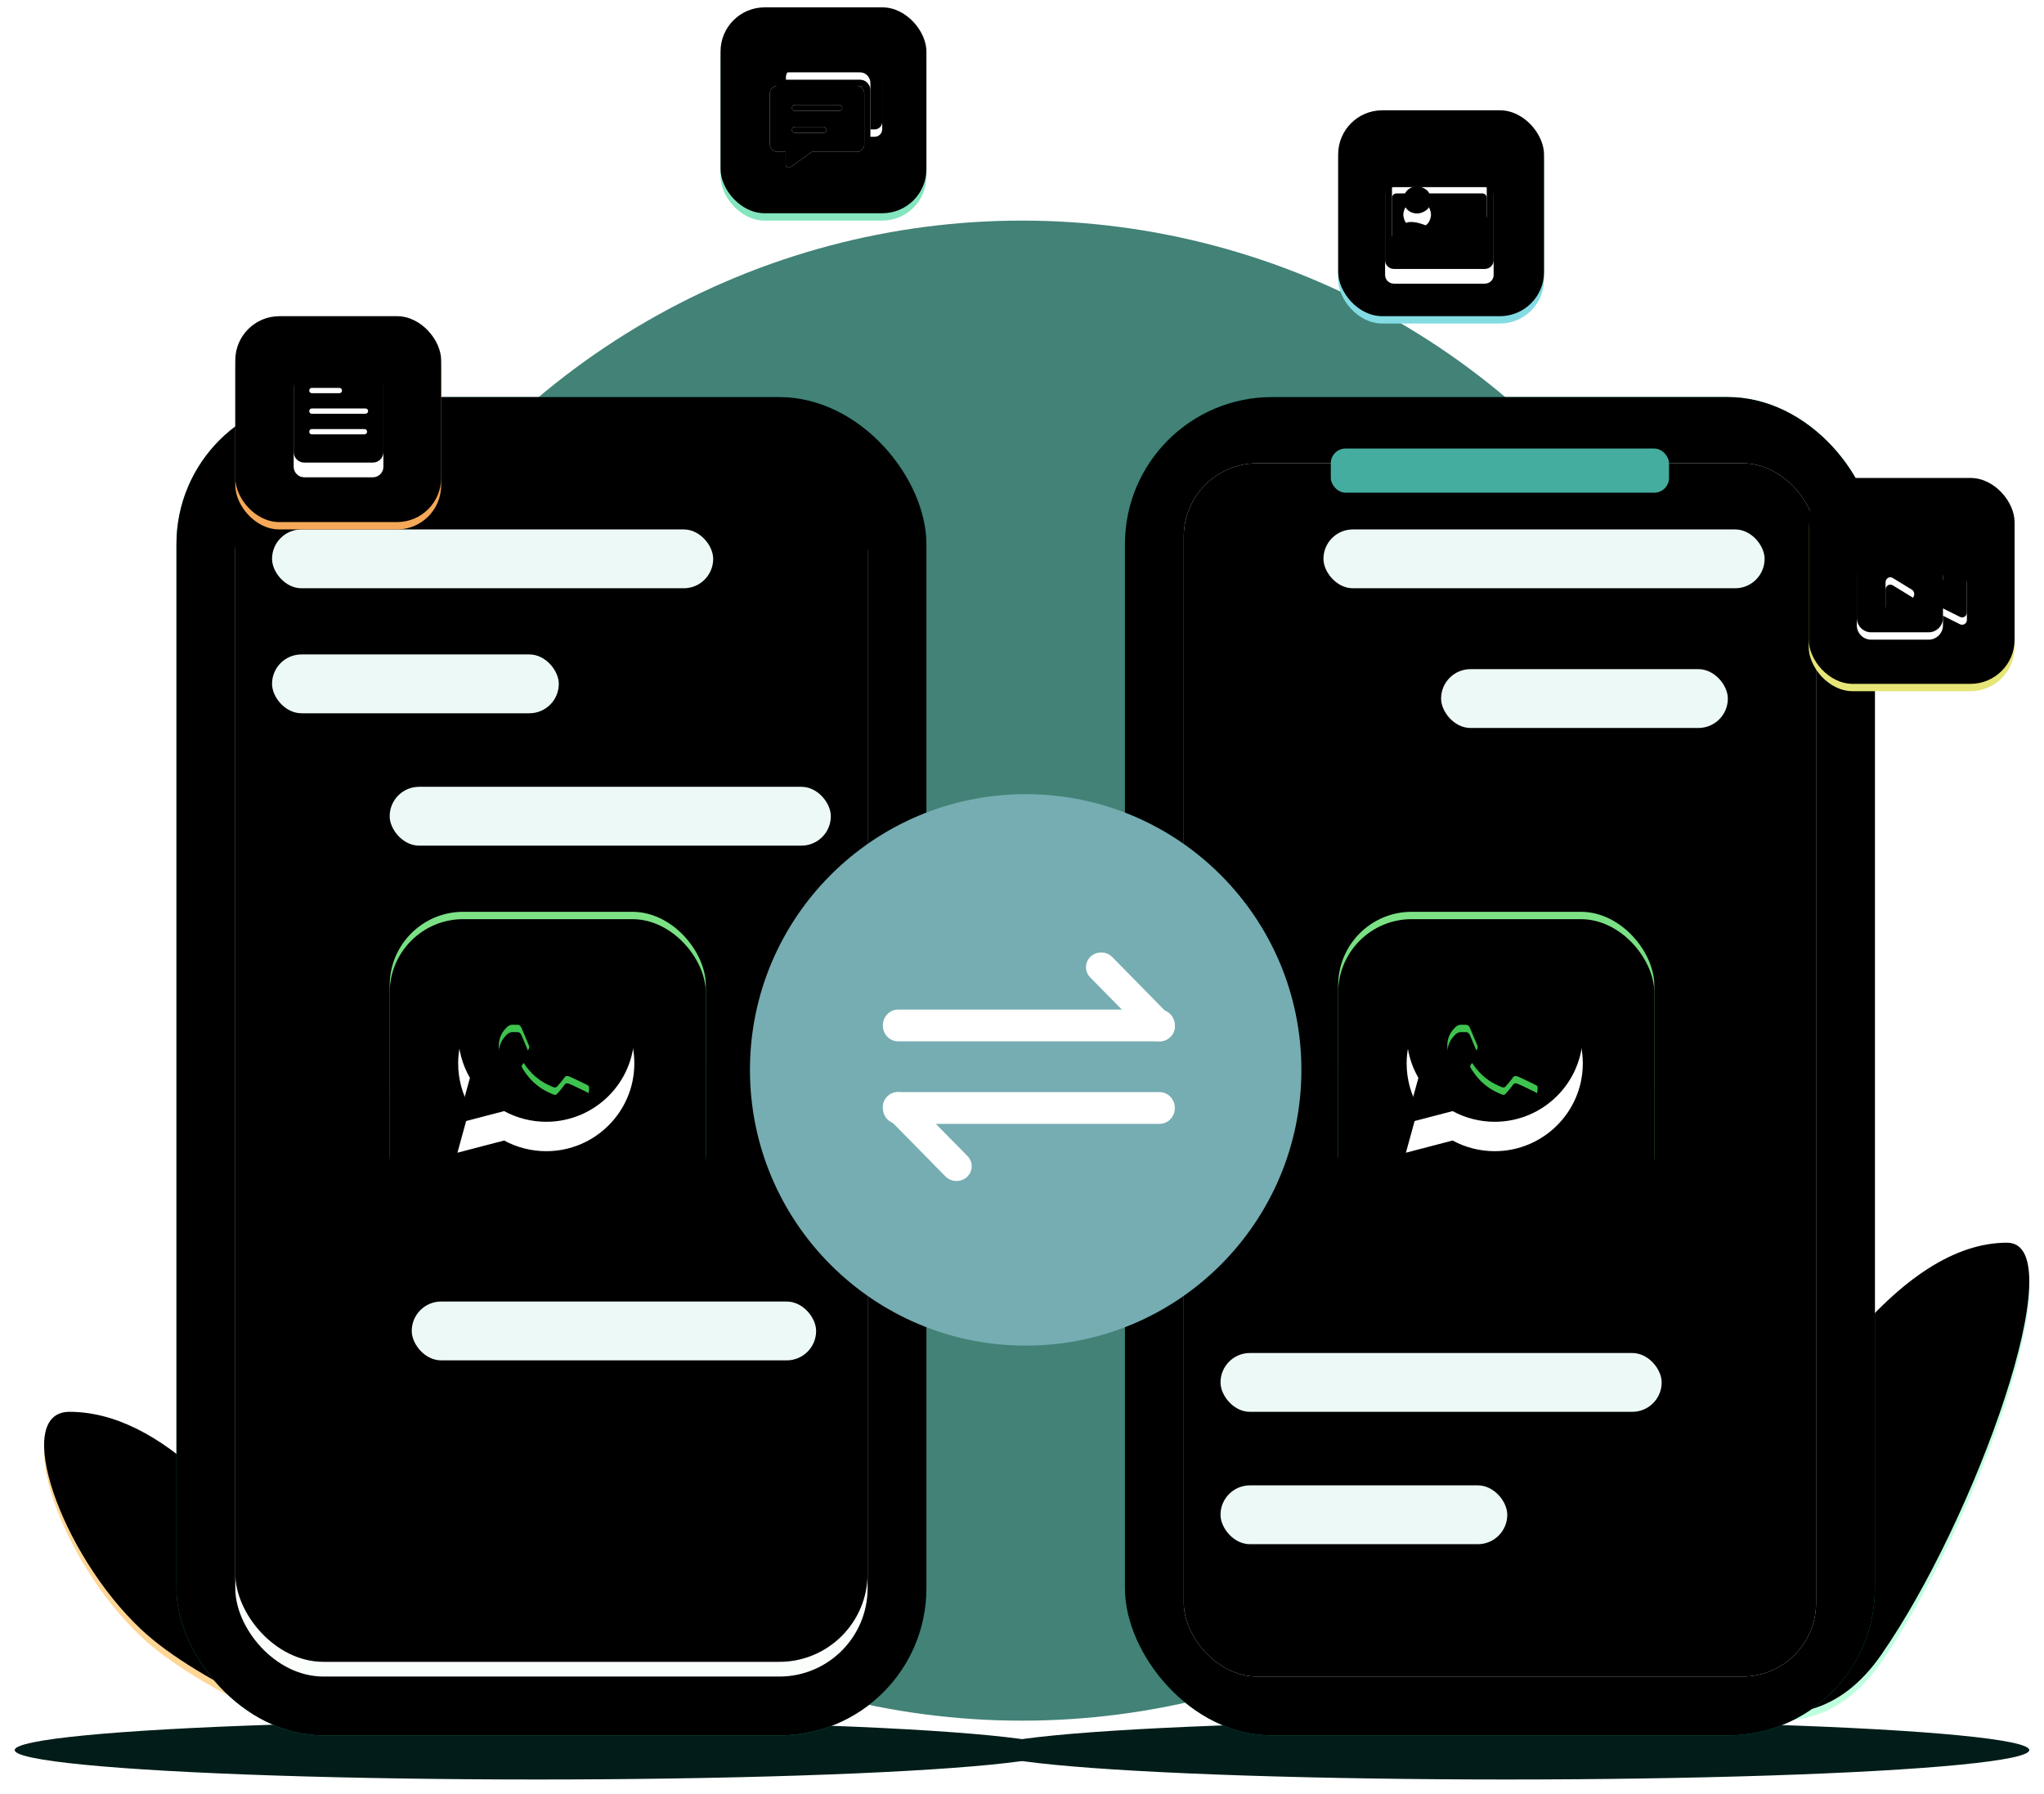
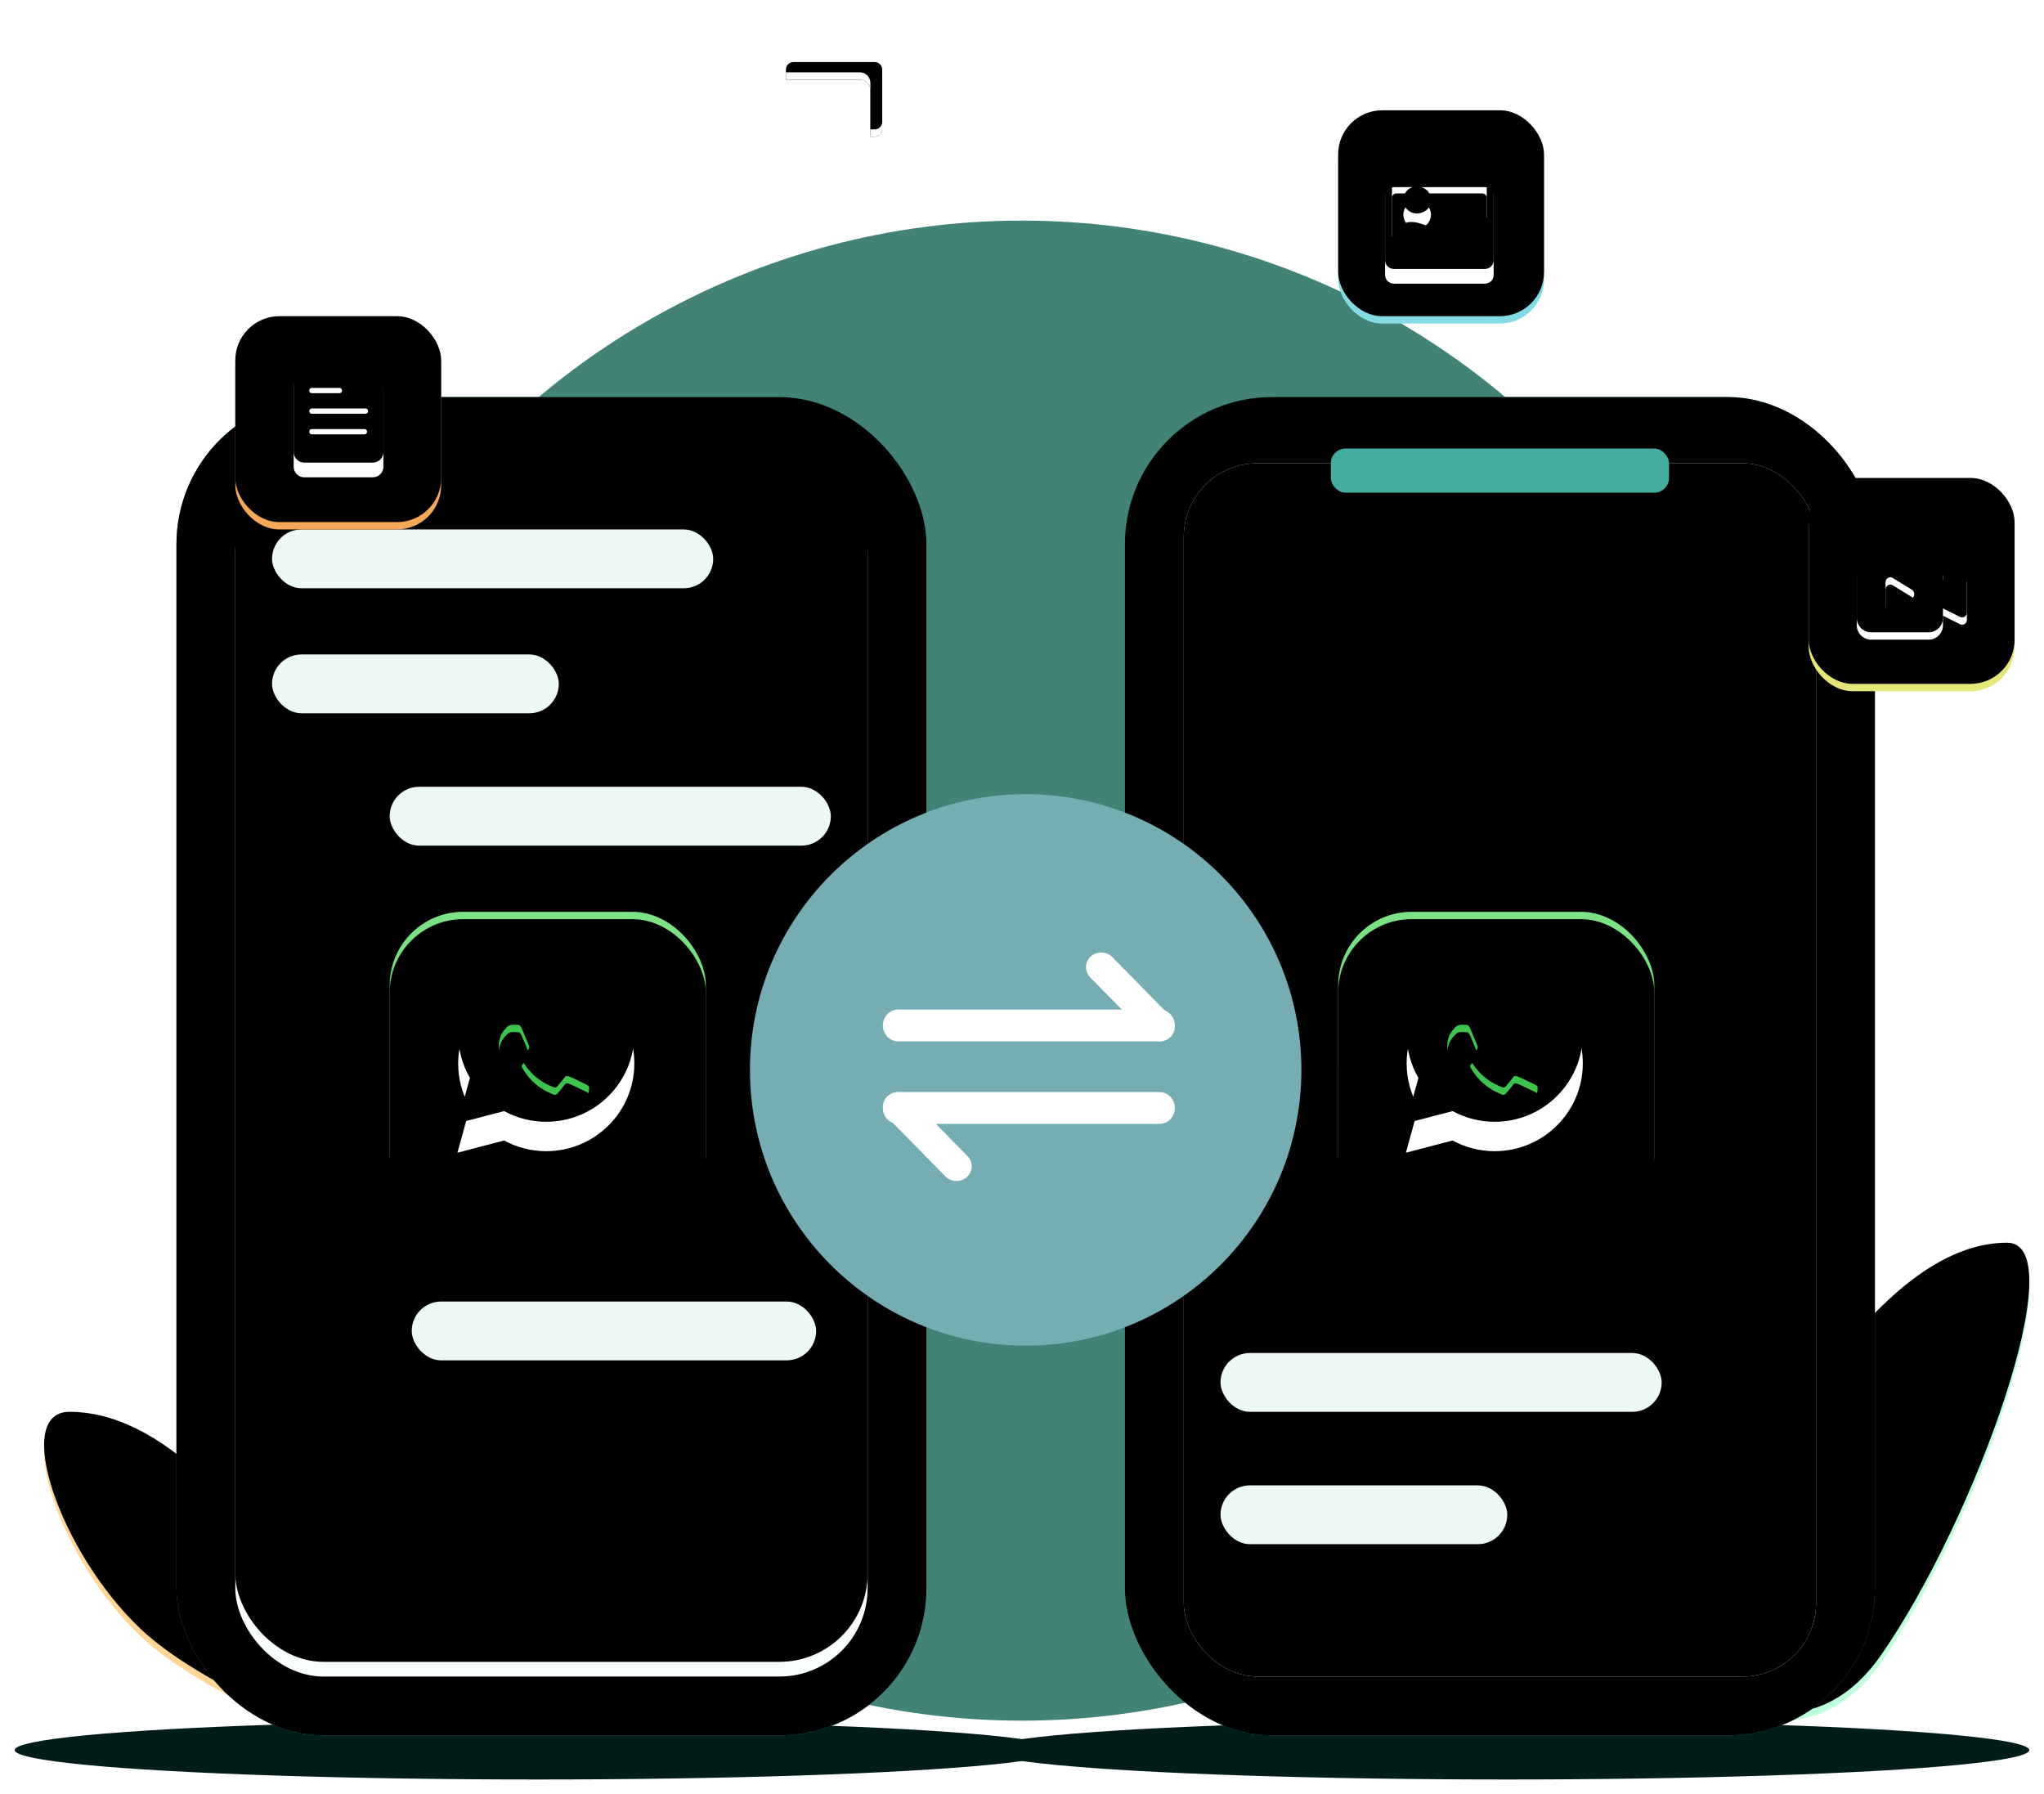
<svg xmlns="http://www.w3.org/2000/svg" xmlns:xlink="http://www.w3.org/1999/xlink" width="278px" height="244px" viewBox="0 0 278 244" version="1.1">
  <title>WatsGo产品页面2023.2.20改版</title>
  <defs>
    <filter x="-10.6%" y="-187.5%" width="121.1%" height="475.0%" filterUnits="objectBoundingBox" id="filter-1">
      <feGaussianBlur stdDeviation="5" in="SourceGraphic" />
    </filter>
    <filter x="-10.6%" y="-187.5%" width="121.1%" height="475.0%" filterUnits="objectBoundingBox" id="filter-2">
      <feGaussianBlur stdDeviation="5" in="SourceGraphic" />
    </filter>
    <path d="M225,224.062 C241.718,186.687 257.045,168 270.98,168 C280.161,168 266.664,205.64 253.849,224.062 C249.424,230.424 243.729,232.962 236.764,231.676 L225,224.062 Z" id="path-3" />
    <filter x="-33.7%" y="-25.8%" width="167.3%" height="151.6%" filterUnits="objectBoundingBox" id="filter-4">
      <feMorphology radius="1" operator="erode" in="SourceAlpha" result="shadowSpreadInner1" />
      <feGaussianBlur stdDeviation="10" in="shadowSpreadInner1" result="shadowBlurInner1" />
      <feOffset dx="0" dy="5" in="shadowBlurInner1" result="shadowOffsetInner1" />
      <feComposite in="shadowOffsetInner1" in2="SourceAlpha" operator="arithmetic" k2="-1" k3="1" result="shadowInnerInner1" />
      <feColorMatrix values="0 0 0 0 1   0 0 0 0 1   0 0 0 0 1  0 0 0 0.5 0" type="matrix" in="shadowInnerInner1" result="shadowMatrixInner1" />
      <feMorphology radius="4" operator="erode" in="SourceAlpha" result="shadowSpreadInner2" />
      <feGaussianBlur stdDeviation="11.5" in="shadowSpreadInner2" result="shadowBlurInner2" />
      <feOffset dx="0" dy="-6" in="shadowBlurInner2" result="shadowOffsetInner2" />
      <feComposite in="shadowOffsetInner2" in2="SourceAlpha" operator="arithmetic" k2="-1" k3="1" result="shadowInnerInner2" />
      <feColorMatrix values="0 0 0 0 0.211   0 0 0 0 0.794   0 0 0 0 0.661  0 0 0 1 0" type="matrix" in="shadowInnerInner2" result="shadowMatrixInner2" />
      <feMerge>
        <feMergeNode in="shadowMatrixInner1" />
        <feMergeNode in="shadowMatrixInner2" />
      </feMerge>
    </filter>
    <path d="M4,227.732 C17.759,203.244 30.612,191 42.559,191 C50.429,191 43.793,210.255 32.807,220.582 C29.013,224.148 22.773,227.954 14.086,232 L4,227.732 Z" id="path-5" />
    <filter x="-39.3%" y="-40.2%" width="178.6%" height="180.5%" filterUnits="objectBoundingBox" id="filter-6">
      <feMorphology radius="1" operator="erode" in="SourceAlpha" result="shadowSpreadInner1" />
      <feGaussianBlur stdDeviation="10" in="shadowSpreadInner1" result="shadowBlurInner1" />
      <feOffset dx="0" dy="5" in="shadowBlurInner1" result="shadowOffsetInner1" />
      <feComposite in="shadowOffsetInner1" in2="SourceAlpha" operator="arithmetic" k2="-1" k3="1" result="shadowInnerInner1" />
      <feColorMatrix values="0 0 0 0 1   0 0 0 0 1   0 0 0 0 1  0 0 0 0.5 0" type="matrix" in="shadowInnerInner1" result="shadowMatrixInner1" />
      <feMorphology radius="4" operator="erode" in="SourceAlpha" result="shadowSpreadInner2" />
      <feGaussianBlur stdDeviation="11.5" in="shadowSpreadInner2" result="shadowBlurInner2" />
      <feOffset dx="0" dy="-6" in="shadowBlurInner2" result="shadowOffsetInner2" />
      <feComposite in="shadowOffsetInner2" in2="SourceAlpha" operator="arithmetic" k2="-1" k3="1" result="shadowInnerInner2" />
      <feColorMatrix values="0 0 0 0 0.887   0 0 0 0 0.602   0 0 0 0 0.152  0 0 0 1 0" type="matrix" in="shadowInnerInner2" result="shadowMatrixInner2" />
      <feMerge>
        <feMergeNode in="shadowMatrixInner1" />
        <feMergeNode in="shadowMatrixInner2" />
      </feMerge>
    </filter>
    <rect id="path-7" x="22" y="52" width="102" height="182" rx="20" />
    <filter x="-8.3%" y="-4.7%" width="116.7%" height="109.3%" filterUnits="objectBoundingBox" id="filter-8">
      <feMorphology radius="4" operator="erode" in="SourceAlpha" result="shadowSpreadInner1" />
      <feGaussianBlur stdDeviation="6.5" in="shadowSpreadInner1" result="shadowBlurInner1" />
      <feOffset dx="0" dy="0" in="shadowBlurInner1" result="shadowOffsetInner1" />
      <feComposite in="shadowOffsetInner1" in2="SourceAlpha" operator="arithmetic" k2="-1" k3="1" result="shadowInnerInner1" />
      <feColorMatrix values="0 0 0 0 1   0 0 0 0 1   0 0 0 0 1  0 0 0 0.5 0" type="matrix" in="shadowInnerInner1" />
    </filter>
    <rect id="path-9" x="30" y="61" width="86" height="165" rx="12" />
    <filter x="-8.7%" y="-4.5%" width="117.4%" height="109.1%" filterUnits="objectBoundingBox" id="filter-10">
      <feMorphology radius="0.5" operator="dilate" in="SourceAlpha" result="shadowSpreadOuter1" />
      <feOffset dx="0" dy="0" in="shadowSpreadOuter1" result="shadowOffsetOuter1" />
      <feGaussianBlur stdDeviation="2" in="shadowOffsetOuter1" result="shadowBlurOuter1" />
      <feColorMatrix values="0 0 0 0 0.373   0 0 0 0 0.733   0 0 0 0 0.667  0 0 0 1 0" type="matrix" in="shadowBlurOuter1" />
    </filter>
    <filter x="-13.4%" y="-7.0%" width="126.7%" height="113.9%" filterUnits="objectBoundingBox" id="filter-11">
      <feMorphology radius="1" operator="erode" in="SourceAlpha" result="shadowSpreadInner1" />
      <feGaussianBlur stdDeviation="4.5" in="shadowSpreadInner1" result="shadowBlurInner1" />
      <feOffset dx="0" dy="-3" in="shadowBlurInner1" result="shadowOffsetInner1" />
      <feComposite in="shadowOffsetInner1" in2="SourceAlpha" operator="arithmetic" k2="-1" k3="1" result="shadowInnerInner1" />
      <feColorMatrix values="0 0 0 0 0.204   0 0 0 0 0.744   0 0 0 0 0.665  0 0 0 1 0" type="matrix" in="shadowInnerInner1" result="shadowMatrixInner1" />
      <feMorphology radius="1" operator="erode" in="SourceAlpha" result="shadowSpreadInner2" />
      <feGaussianBlur stdDeviation="1.5" in="shadowSpreadInner2" result="shadowBlurInner2" />
      <feOffset dx="0" dy="1" in="shadowBlurInner2" result="shadowOffsetInner2" />
      <feComposite in="shadowOffsetInner2" in2="SourceAlpha" operator="arithmetic" k2="-1" k3="1" result="shadowInnerInner2" />
      <feColorMatrix values="0 0 0 0 1   0 0 0 0 1   0 0 0 0 1  0 0 0 0.5 0" type="matrix" in="shadowInnerInner2" result="shadowMatrixInner2" />
      <feMerge>
        <feMergeNode in="shadowMatrixInner1" />
        <feMergeNode in="shadowMatrixInner2" />
      </feMerge>
    </filter>
    <rect id="path-12" x="151" y="52" width="102" height="182" rx="20" />
    <filter x="-8.3%" y="-4.7%" width="116.7%" height="109.3%" filterUnits="objectBoundingBox" id="filter-13">
      <feMorphology radius="4" operator="erode" in="SourceAlpha" result="shadowSpreadInner1" />
      <feGaussianBlur stdDeviation="6.5" in="shadowSpreadInner1" result="shadowBlurInner1" />
      <feOffset dx="0" dy="0" in="shadowBlurInner1" result="shadowOffsetInner1" />
      <feComposite in="shadowOffsetInner1" in2="SourceAlpha" operator="arithmetic" k2="-1" k3="1" result="shadowInnerInner1" />
      <feColorMatrix values="0 0 0 0 1   0 0 0 0 1   0 0 0 0 1  0 0 0 0.5 0" type="matrix" in="shadowInnerInner1" />
    </filter>
    <rect id="path-14" x="159" y="61" width="86" height="165" rx="10" />
    <filter x="-8.7%" y="-4.5%" width="117.4%" height="109.1%" filterUnits="objectBoundingBox" id="filter-15">
      <feMorphology radius="0.5" operator="dilate" in="SourceAlpha" result="shadowSpreadOuter1" />
      <feOffset dx="0" dy="0" in="shadowSpreadOuter1" result="shadowOffsetOuter1" />
      <feGaussianBlur stdDeviation="2" in="shadowOffsetOuter1" result="shadowBlurOuter1" />
      <feColorMatrix values="0 0 0 0 0.302   0 0 0 0 0.702   0 0 0 0 0.627  0 0 0 1 0" type="matrix" in="shadowBlurOuter1" />
    </filter>
    <filter x="-9.3%" y="-4.8%" width="118.6%" height="109.7%" filterUnits="objectBoundingBox" id="filter-16">
      <feMorphology radius="1" operator="erode" in="SourceAlpha" result="shadowSpreadInner1" />
      <feGaussianBlur stdDeviation="2" in="shadowSpreadInner1" result="shadowBlurInner1" />
      <feOffset dx="0" dy="-1" in="shadowBlurInner1" result="shadowOffsetInner1" />
      <feComposite in="shadowOffsetInner1" in2="SourceAlpha" operator="arithmetic" k2="-1" k3="1" result="shadowInnerInner1" />
      <feColorMatrix values="0 0 0 0 0   0 0 0 0 0.713   0 0 0 0 0.625  0 0 0 1 0" type="matrix" in="shadowInnerInner1" result="shadowMatrixInner1" />
      <feMorphology radius="1" operator="erode" in="SourceAlpha" result="shadowSpreadInner2" />
      <feGaussianBlur stdDeviation="1.5" in="shadowSpreadInner2" result="shadowBlurInner2" />
      <feOffset dx="0" dy="1" in="shadowBlurInner2" result="shadowOffsetInner2" />
      <feComposite in="shadowOffsetInner2" in2="SourceAlpha" operator="arithmetic" k2="-1" k3="1" result="shadowInnerInner2" />
      <feColorMatrix values="0 0 0 0 1   0 0 0 0 1   0 0 0 0 1  0 0 0 0.5 0" type="matrix" in="shadowInnerInner2" result="shadowMatrixInner2" />
      <feMerge>
        <feMergeNode in="shadowMatrixInner1" />
        <feMergeNode in="shadowMatrixInner2" />
      </feMerge>
    </filter>
-     <rect id="path-17" x="0" y="0" width="28" height="28" rx="6" />
    <filter x="-33.9%" y="-33.9%" width="167.9%" height="167.9%" filterUnits="objectBoundingBox" id="filter-18">
      <feMorphology radius="4" operator="erode" in="SourceAlpha" result="shadowSpreadInner1" />
      <feGaussianBlur stdDeviation="5.5" in="shadowSpreadInner1" result="shadowBlurInner1" />
      <feOffset dx="0" dy="4" in="shadowBlurInner1" result="shadowOffsetInner1" />
      <feComposite in="shadowOffsetInner1" in2="SourceAlpha" operator="arithmetic" k2="-1" k3="1" result="shadowInnerInner1" />
      <feColorMatrix values="0 0 0 0 1   0 0 0 0 1   0 0 0 0 1  0 0 0 0.5 0" type="matrix" in="shadowInnerInner1" result="shadowMatrixInner1" />
      <feMorphology radius="1" operator="erode" in="SourceAlpha" result="shadowSpreadInner2" />
      <feGaussianBlur stdDeviation="5.5" in="shadowSpreadInner2" result="shadowBlurInner2" />
      <feOffset dx="0" dy="-5" in="shadowBlurInner2" result="shadowOffsetInner2" />
      <feComposite in="shadowOffsetInner2" in2="SourceAlpha" operator="arithmetic" k2="-1" k3="1" result="shadowInnerInner2" />
      <feColorMatrix values="0 0 0 0 0.138   0 0 0 0 0.745   0 0 0 0 0.546  0 0 0 1 0" type="matrix" in="shadowInnerInner2" result="shadowMatrixInner2" />
      <feMerge>
        <feMergeNode in="shadowMatrixInner1" />
        <feMergeNode in="shadowMatrixInner2" />
      </feMerge>
    </filter>
-     <path d="M3.608,13.417 L3.608,15.114 C3.608,15.285 3.694,15.413 3.821,15.498 L3.823,15.499 C3.908,15.542 3.951,15.542 4.036,15.542 C4.121,15.542 4.207,15.499 4.292,15.456 L4.294,15.455 L7.154,13.406 L3.595,13.404 C3.598,13.404 3.602,13.405 3.604,13.407 C3.607,13.41 3.608,13.413 3.608,13.417 L3.608,13.417 Z M13.276,4.424 L2.481,4.424 C2.21,4.424 1.949,4.532 1.758,4.723 C1.566,4.915 1.458,5.175 1.458,5.447 L1.458,12.381 C1.458,12.652 1.566,12.912 1.758,13.104 C1.95,13.295 2.21,13.403 2.481,13.403 L13.276,13.403 C13.841,13.403 14.298,12.945 14.298,12.381 L14.298,5.447 C14.299,5.175 14.191,4.915 13.999,4.723 C13.807,4.532 13.547,4.424 13.276,4.424 Z M9.166,10.457 C9.145,10.677 8.98,10.819 8.74,10.819 L4.909,10.819 C4.65,10.819 4.442,10.609 4.465,10.363 C4.486,10.144 4.651,10.001 4.891,10.001 L8.722,10.001 C8.98,10.001 9.188,10.212 9.166,10.457 L9.166,10.457 Z M11.303,7.464 C11.282,7.683 11.117,7.826 10.878,7.826 L4.909,7.826 C4.65,7.826 4.442,7.616 4.465,7.37 C4.486,7.151 4.651,7.008 4.891,7.008 L10.86,7.008 C11.118,7.008 11.326,7.218 11.303,7.464 L11.303,7.464 Z M14.011,4.441 C13.847,4.418 13.721,4.432 13.756,4.448 C13.909,4.457 14.065,4.466 14.217,4.468 L14.011,4.441 Z M14.266,4.452 L13.799,4.452 L13.855,4.452 L14.266,4.452 Z" id="path-19" />
    <filter x="-77.9%" y="-72.0%" width="255.8%" height="289.9%" filterUnits="objectBoundingBox" id="filter-20">
      <feMorphology radius="1" operator="dilate" in="SourceAlpha" result="shadowSpreadOuter1" />
      <feOffset dx="0" dy="2" in="shadowSpreadOuter1" result="shadowOffsetOuter1" />
      <feGaussianBlur stdDeviation="2" in="shadowOffsetOuter1" result="shadowBlurOuter1" />
      <feColorMatrix values="0 0 0 0 0.137   0 0 0 0 0.745   0 0 0 0 0.545  0 0 0 0.5 0" type="matrix" in="shadowBlurOuter1" />
    </filter>
    <filter x="-62.3%" y="-54.0%" width="224.6%" height="253.9%" filterUnits="objectBoundingBox" id="filter-21">
      <feMorphology radius="1" operator="erode" in="SourceAlpha" result="shadowSpreadInner1" />
      <feGaussianBlur stdDeviation="1.5" in="shadowSpreadInner1" result="shadowBlurInner1" />
      <feOffset dx="0" dy="0" in="shadowBlurInner1" result="shadowOffsetInner1" />
      <feComposite in="shadowOffsetInner1" in2="SourceAlpha" operator="arithmetic" k2="-1" k3="1" result="shadowInnerInner1" />
      <feColorMatrix values="0 0 0 0 0.718   0 0 0 0 0.718   0 0 0 0 0.718  0 0 0 0.5 0" type="matrix" in="shadowInnerInner1" />
    </filter>
    <path d="M15.714,2.188 L4.666,2.188 C4.101,2.188 3.643,2.645 3.643,3.21 L3.643,3.586 L13.508,3.586 C13.681,3.586 13.845,3.586 14.017,3.622 C14.676,3.759 15.13,4.379 15.131,5.037 C15.133,5.551 15.131,6.067 15.131,6.582 L15.131,11.348 L15.714,11.348 C15.985,11.348 16.245,11.241 16.437,11.049 C16.629,10.857 16.737,10.597 16.737,10.326 L16.737,3.21 C16.737,2.645 16.279,2.188 15.714,2.188 L15.714,2.188 Z" id="path-22" />
    <filter x="-68.7%" y="-98.2%" width="237.5%" height="296.5%" filterUnits="objectBoundingBox" id="filter-23">
      <feMorphology radius="1" operator="dilate" in="SourceAlpha" result="shadowSpreadOuter1" />
      <feOffset dx="0" dy="0" in="shadowSpreadOuter1" result="shadowOffsetOuter1" />
      <feGaussianBlur stdDeviation="2" in="shadowOffsetOuter1" result="shadowBlurOuter1" />
      <feColorMatrix values="0 0 0 0 0.137   0 0 0 0 0.745   0 0 0 0 0.545  0 0 0 0.5 0" type="matrix" in="shadowBlurOuter1" />
    </filter>
    <filter x="-57.3%" y="-81.9%" width="214.6%" height="263.7%" filterUnits="objectBoundingBox" id="filter-24">
      <feMorphology radius="1" operator="erode" in="SourceAlpha" result="shadowSpreadInner1" />
      <feGaussianBlur stdDeviation="0.5" in="shadowSpreadInner1" result="shadowBlurInner1" />
      <feOffset dx="0" dy="-1" in="shadowBlurInner1" result="shadowOffsetInner1" />
      <feComposite in="shadowOffsetInner1" in2="SourceAlpha" operator="arithmetic" k2="-1" k3="1" result="shadowInnerInner1" />
      <feColorMatrix values="0 0 0 0 0.718   0 0 0 0 0.718   0 0 0 0 0.718  0 0 0 0.5 0" type="matrix" in="shadowInnerInner1" />
    </filter>
    <rect id="path-25" x="0" y="0" width="28" height="28" rx="6" />
    <filter x="-33.9%" y="-33.9%" width="167.9%" height="167.9%" filterUnits="objectBoundingBox" id="filter-26">
      <feMorphology radius="4" operator="erode" in="SourceAlpha" result="shadowSpreadInner1" />
      <feGaussianBlur stdDeviation="5.5" in="shadowSpreadInner1" result="shadowBlurInner1" />
      <feOffset dx="0" dy="4" in="shadowBlurInner1" result="shadowOffsetInner1" />
      <feComposite in="shadowOffsetInner1" in2="SourceAlpha" operator="arithmetic" k2="-1" k3="1" result="shadowInnerInner1" />
      <feColorMatrix values="0 0 0 0 1   0 0 0 0 1   0 0 0 0 1  0 0 0 0.5 0" type="matrix" in="shadowInnerInner1" result="shadowMatrixInner1" />
      <feMorphology radius="3" operator="erode" in="SourceAlpha" result="shadowSpreadInner2" />
      <feGaussianBlur stdDeviation="5.5" in="shadowSpreadInner2" result="shadowBlurInner2" />
      <feOffset dx="0" dy="-5" in="shadowBlurInner2" result="shadowOffsetInner2" />
      <feComposite in="shadowOffsetInner2" in2="SourceAlpha" operator="arithmetic" k2="-1" k3="1" result="shadowInnerInner2" />
      <feColorMatrix values="0 0 0 0 0.12   0 0 0 0 0.742   0 0 0 0 0.773  0 0 0 1 0" type="matrix" in="shadowInnerInner2" result="shadowMatrixInner2" />
      <feMerge>
        <feMergeNode in="shadowMatrixInner1" />
        <feMergeNode in="shadowMatrixInner2" />
      </feMerge>
    </filter>
    <filter x="-91.4%" y="-91.4%" width="282.9%" height="282.9%" filterUnits="objectBoundingBox" id="filter-27">
      <feOffset dx="0" dy="2" in="SourceAlpha" result="shadowOffsetOuter1" />
      <feGaussianBlur stdDeviation="3" in="shadowOffsetOuter1" result="shadowBlurOuter1" />
      <feColorMatrix values="0 0 0 0 0.104   0 0 0 0 0.73   0 0 0 0 0.789  0 0 0 1 0" type="matrix" in="shadowBlurOuter1" result="shadowMatrixOuter1" />
      <feMerge>
        <feMergeNode in="shadowMatrixOuter1" />
        <feMergeNode in="SourceGraphic" />
      </feMerge>
    </filter>
    <path d="M2.637,3.041 L14.316,3.041 C14.651,3.041 14.92,3.303 14.92,3.631 L14.92,8.291 C14.316,7.831 13.175,7.109 12.302,7.109 C11.027,7.109 9.886,9.997 8.477,9.997 C7.403,9.931 5.926,8.75 4.248,8.947 C3.577,9.078 2.637,10.128 2.033,10.916 L2.033,3.631 C2.033,3.303 2.302,3.041 2.637,3.041 Z M5.456,7.766 C4.919,7.766 4.45,7.569 4.114,7.241 C3.778,6.912 3.577,6.388 3.577,5.928 C3.577,5.469 3.778,4.944 4.114,4.616 C4.45,4.287 4.919,4.091 5.456,4.091 C5.926,4.091 6.396,4.287 6.799,4.616 C7.134,4.944 7.336,5.469 7.336,5.928 C7.336,6.388 7.134,6.912 6.799,7.241 C6.396,7.569 5.926,7.766 5.456,7.766 Z M14.651,2.188 L2.302,2.188 C1.631,2.188 1.094,2.712 1.094,3.369 L1.094,14.131 C1.094,14.787 1.631,15.312 2.302,15.312 L14.651,15.312 C15.322,15.312 15.859,14.787 15.859,14.131 L15.859,3.369 C15.859,2.712 15.322,2.188 14.651,2.188 Z" id="path-28" />
    <filter x="-23.7%" y="-26.7%" width="147.4%" height="153.3%" filterUnits="objectBoundingBox" id="filter-29">
      <feMorphology radius="1" operator="erode" in="SourceAlpha" result="shadowSpreadInner1" />
      <feGaussianBlur stdDeviation="2" in="shadowSpreadInner1" result="shadowBlurInner1" />
      <feOffset dx="0" dy="-2" in="shadowBlurInner1" result="shadowOffsetInner1" />
      <feComposite in="shadowOffsetInner1" in2="SourceAlpha" operator="arithmetic" k2="-1" k3="1" result="shadowInnerInner1" />
      <feColorMatrix values="0 0 0 0 0.718   0 0 0 0 0.718   0 0 0 0 0.718  0 0 0 0.5 0" type="matrix" in="shadowInnerInner1" />
    </filter>
    <rect id="path-30" x="0" y="0" width="28" height="28" rx="6" />
    <filter x="-33.9%" y="-33.9%" width="167.9%" height="167.9%" filterUnits="objectBoundingBox" id="filter-31">
      <feMorphology radius="4" operator="erode" in="SourceAlpha" result="shadowSpreadInner1" />
      <feGaussianBlur stdDeviation="5.5" in="shadowSpreadInner1" result="shadowBlurInner1" />
      <feOffset dx="0" dy="4" in="shadowBlurInner1" result="shadowOffsetInner1" />
      <feComposite in="shadowOffsetInner1" in2="SourceAlpha" operator="arithmetic" k2="-1" k3="1" result="shadowInnerInner1" />
      <feColorMatrix values="0 0 0 0 1   0 0 0 0 1   0 0 0 0 1  0 0 0 0.5 0" type="matrix" in="shadowInnerInner1" result="shadowMatrixInner1" />
      <feMorphology radius="1" operator="erode" in="SourceAlpha" result="shadowSpreadInner2" />
      <feGaussianBlur stdDeviation="5.5" in="shadowSpreadInner2" result="shadowBlurInner2" />
      <feOffset dx="0" dy="-5" in="shadowBlurInner2" result="shadowOffsetInner2" />
      <feComposite in="shadowOffsetInner2" in2="SourceAlpha" operator="arithmetic" k2="-1" k3="1" result="shadowInnerInner2" />
      <feColorMatrix values="0 0 0 0 0.76   0 0 0 0 0.755   0 0 0 0 0.129  0 0 0 1 0" type="matrix" in="shadowInnerInner2" result="shadowMatrixInner2" />
      <feMerge>
        <feMergeNode in="shadowMatrixInner1" />
        <feMergeNode in="shadowMatrixInner2" />
      </feMerge>
    </filter>
    <filter x="-90.8%" y="-90.8%" width="281.5%" height="281.5%" filterUnits="objectBoundingBox" id="filter-32">
      <feOffset dx="0" dy="2" in="SourceAlpha" result="shadowOffsetOuter1" />
      <feGaussianBlur stdDeviation="3" in="shadowOffsetOuter1" result="shadowBlurOuter1" />
      <feColorMatrix values="0 0 0 0 0.776   0 0 0 0 0.769   0 0 0 0 0.102  0 0 0 1 0" type="matrix" in="shadowBlurOuter1" result="shadowMatrixOuter1" />
      <feMerge>
        <feMergeNode in="shadowMatrixOuter1" />
        <feMergeNode in="SourceGraphic" />
      </feMerge>
    </filter>
    <path d="M11.12,3.39 C12.199,3.39 13.073,4.265 13.073,5.343 L13.073,6.645 L15.386,5.489 C15.588,5.388 15.827,5.399 16.019,5.517 C16.211,5.636 16.328,5.846 16.328,6.071 L16.328,11.125 C16.328,11.35 16.211,11.56 16.019,11.678 C15.827,11.797 15.588,11.808 15.386,11.707 L13.073,10.551 L13.073,11.853 C13.073,12.931 12.199,13.805 11.12,13.805 L3.309,13.805 C2.23,13.805 1.356,12.931 1.356,11.853 L1.356,5.343 C1.356,4.265 2.23,3.39 3.309,3.39 L11.12,3.39 Z M5.914,6.32 C5.554,6.32 5.262,6.631 5.262,7.015 L5.262,7.015 L5.262,10.181 C5.262,10.3 5.291,10.418 5.347,10.524 C5.524,10.858 5.922,10.975 6.236,10.786 L6.236,10.786 L8.836,9.216 C8.938,9.154 9.022,9.065 9.08,8.958 C9.26,8.625 9.153,8.2 8.841,8.008 L8.841,8.008 L6.24,6.412 C6.141,6.351 6.029,6.32 5.914,6.32 Z" id="path-33" />
    <filter x="-20.0%" y="-28.8%" width="140.1%" height="157.6%" filterUnits="objectBoundingBox" id="filter-34">
      <feMorphology radius="1" operator="erode" in="SourceAlpha" result="shadowSpreadInner1" />
      <feGaussianBlur stdDeviation="2" in="shadowSpreadInner1" result="shadowBlurInner1" />
      <feOffset dx="0" dy="-1" in="shadowBlurInner1" result="shadowOffsetInner1" />
      <feComposite in="shadowOffsetInner1" in2="SourceAlpha" operator="arithmetic" k2="-1" k3="1" result="shadowInnerInner1" />
      <feColorMatrix values="0 0 0 0 0.808   0 0 0 0 0.808   0 0 0 0 0.808  0 0 0 0.5 0" type="matrix" in="shadowInnerInner1" />
    </filter>
    <rect id="path-35" x="0" y="0" width="28" height="28" rx="6" />
    <filter x="-33.9%" y="-33.9%" width="167.9%" height="167.9%" filterUnits="objectBoundingBox" id="filter-36">
      <feMorphology radius="4" operator="erode" in="SourceAlpha" result="shadowSpreadInner1" />
      <feGaussianBlur stdDeviation="5.5" in="shadowSpreadInner1" result="shadowBlurInner1" />
      <feOffset dx="0" dy="4" in="shadowBlurInner1" result="shadowOffsetInner1" />
      <feComposite in="shadowOffsetInner1" in2="SourceAlpha" operator="arithmetic" k2="-1" k3="1" result="shadowInnerInner1" />
      <feColorMatrix values="0 0 0 0 1   0 0 0 0 1   0 0 0 0 1  0 0 0 0.5 0" type="matrix" in="shadowInnerInner1" result="shadowMatrixInner1" />
      <feMorphology radius="1" operator="erode" in="SourceAlpha" result="shadowSpreadInner2" />
      <feGaussianBlur stdDeviation="5.5" in="shadowSpreadInner2" result="shadowBlurInner2" />
      <feOffset dx="0" dy="-5" in="shadowBlurInner2" result="shadowOffsetInner2" />
      <feComposite in="shadowOffsetInner2" in2="SourceAlpha" operator="arithmetic" k2="-1" k3="1" result="shadowInnerInner2" />
      <feColorMatrix values="0 0 0 0 0.859   0 0 0 0 0.47   0 0 0 0 0.059  0 0 0 1 0" type="matrix" in="shadowInnerInner2" result="shadowMatrixInner2" />
      <feMerge>
        <feMergeNode in="shadowMatrixInner1" />
        <feMergeNode in="shadowMatrixInner2" />
      </feMerge>
    </filter>
-     <path d="M13.462,2.019 L4.128,2.019 C3.338,2.019 2.692,2.665 2.692,3.455 L2.692,14.224 C2.692,15.014 3.338,15.66 4.128,15.66 L13.462,15.66 C14.251,15.66 14.897,15.014 14.897,14.224 L14.897,3.455 C14.897,2.665 14.251,2.019 13.462,2.019 Z M5.169,5.501 L8.903,5.501 C9.118,5.501 9.262,5.645 9.262,5.86 C9.262,6.076 9.118,6.219 8.903,6.219 L5.169,6.219 C4.954,6.219 4.81,6.076 4.81,5.86 C4.81,5.645 4.954,5.501 5.169,5.501 Z M12.313,11.819 L5.169,11.819 C4.954,11.819 4.81,11.676 4.81,11.46 C4.81,11.245 4.954,11.101 5.169,11.101 L12.313,11.101 C12.528,11.101 12.672,11.245 12.672,11.46 C12.672,11.676 12.528,11.819 12.313,11.819 L12.313,11.819 Z M12.421,9.019 L5.169,9.019 C4.954,9.019 4.81,8.876 4.81,8.66 C4.81,8.445 4.954,8.301 5.169,8.301 L12.456,8.301 C12.672,8.301 12.815,8.445 12.815,8.66 C12.815,8.876 12.636,9.019 12.421,9.019 L12.421,9.019 Z" id="path-37" />
+     <path d="M13.462,2.019 L4.128,2.019 C3.338,2.019 2.692,2.665 2.692,3.455 L2.692,14.224 C2.692,15.014 3.338,15.66 4.128,15.66 L13.462,15.66 C14.251,15.66 14.897,15.014 14.897,14.224 L14.897,3.455 C14.897,2.665 14.251,2.019 13.462,2.019 Z M5.169,5.501 L8.903,5.501 C9.118,5.501 9.262,5.645 9.262,5.86 C9.262,6.076 9.118,6.219 8.903,6.219 L5.169,6.219 C4.954,6.219 4.81,6.076 4.81,5.86 C4.81,5.645 4.954,5.501 5.169,5.501 Z M12.313,11.819 L5.169,11.819 C4.954,11.819 4.81,11.676 4.81,11.46 C4.81,11.245 4.954,11.101 5.169,11.101 L12.313,11.101 C12.528,11.101 12.672,11.245 12.672,11.46 C12.672,11.676 12.528,11.819 12.313,11.819 L12.313,11.819 Z M12.421,9.019 L5.169,9.019 C4.954,9.019 4.81,8.876 4.81,8.66 C4.81,8.445 4.954,8.301 5.169,8.301 L12.456,8.301 C12.672,8.301 12.815,8.445 12.815,8.66 C12.815,8.876 12.636,9.019 12.421,9.019 L12.421,9.019 " id="path-37" />
    <filter x="-81.9%" y="-58.6%" width="263.9%" height="246.6%" filterUnits="objectBoundingBox" id="filter-38">
      <feMorphology radius="1" operator="dilate" in="SourceAlpha" result="shadowSpreadOuter1" />
      <feOffset dx="0" dy="2" in="shadowSpreadOuter1" result="shadowOffsetOuter1" />
      <feGaussianBlur stdDeviation="2" in="shadowOffsetOuter1" result="shadowBlurOuter1" />
      <feColorMatrix values="0 0 0 0 0.859   0 0 0 0 0.471   0 0 0 0 0.059  0 0 0 0.5 0" type="matrix" in="shadowBlurOuter1" />
    </filter>
    <filter x="-77.8%" y="-55.0%" width="255.7%" height="239.3%" filterUnits="objectBoundingBox" id="filter-39">
      <feMorphology radius="1" operator="erode" in="SourceAlpha" result="shadowSpreadInner1" />
      <feGaussianBlur stdDeviation="2" in="shadowSpreadInner1" result="shadowBlurInner1" />
      <feOffset dx="0" dy="-2" in="shadowBlurInner1" result="shadowOffsetInner1" />
      <feComposite in="shadowOffsetInner1" in2="SourceAlpha" operator="arithmetic" k2="-1" k3="1" result="shadowInnerInner1" />
      <feColorMatrix values="0 0 0 0 0.718   0 0 0 0 0.718   0 0 0 0 0.718  0 0 0 0.5 0" type="matrix" in="shadowInnerInner1" />
    </filter>
    <linearGradient x1="50%" y1="0%" x2="50%" y2="100%" id="linearGradient-40">
      <stop stop-color="#7EE287" offset="0%" />
      <stop stop-color="#3ECE55" offset="100%" />
    </linearGradient>
    <rect id="path-41" x="0" y="0" width="43" height="43" rx="10" />
    <filter x="-26.7%" y="-26.7%" width="153.5%" height="153.5%" filterUnits="objectBoundingBox" id="filter-42">
      <feMorphology radius="4" operator="erode" in="SourceAlpha" result="shadowSpreadInner1" />
      <feGaussianBlur stdDeviation="6.5" in="shadowSpreadInner1" result="shadowBlurInner1" />
      <feOffset dx="0" dy="6" in="shadowBlurInner1" result="shadowOffsetInner1" />
      <feComposite in="shadowOffsetInner1" in2="SourceAlpha" operator="arithmetic" k2="-1" k3="1" result="shadowInnerInner1" />
      <feColorMatrix values="0 0 0 0 1   0 0 0 0 1   0 0 0 0 1  0 0 0 0.5 0" type="matrix" in="shadowInnerInner1" result="shadowMatrixInner1" />
      <feMorphology radius="3" operator="erode" in="SourceAlpha" result="shadowSpreadInner2" />
      <feGaussianBlur stdDeviation="5.5" in="shadowSpreadInner2" result="shadowBlurInner2" />
      <feOffset dx="0" dy="-5" in="shadowBlurInner2" result="shadowOffsetInner2" />
      <feComposite in="shadowOffsetInner2" in2="SourceAlpha" operator="arithmetic" k2="-1" k3="1" result="shadowInnerInner2" />
      <feColorMatrix values="0 0 0 0 0.137   0 0 0 0 0.735   0 0 0 0 0.229  0 0 0 1 0" type="matrix" in="shadowInnerInner2" result="shadowMatrixInner2" />
      <feMerge>
        <feMergeNode in="shadowMatrixInner1" />
        <feMergeNode in="shadowMatrixInner2" />
      </feMerge>
    </filter>
    <path d="M5.631,29.179 L7.331,23.001 C6.281,21.189 5.729,19.133 5.732,17.041 C5.734,10.467 11.108,5.119 17.711,5.119 C20.916,5.121 23.923,6.362 26.185,8.615 C28.438,10.848 29.7,13.885 29.69,17.05 C29.687,23.623 24.313,28.972 17.711,28.972 L17.706,28.972 C15.701,28.971 13.731,28.471 11.981,27.521 L5.631,29.179 Z" id="path-43" />
    <filter x="-45.1%" y="-33.3%" width="186.7%" height="186.5%" filterUnits="objectBoundingBox" id="filter-44">
      <feMorphology radius="1" operator="dilate" in="SourceAlpha" result="shadowSpreadOuter1" />
      <feOffset dx="0" dy="2" in="shadowSpreadOuter1" result="shadowOffsetOuter1" />
      <feGaussianBlur stdDeviation="2" in="shadowOffsetOuter1" result="shadowBlurOuter1" />
      <feColorMatrix values="0 0 0 0 0.071   0 0 0 0 0.694   0 0 0 0 0.427  0 0 0 1 0" type="matrix" in="shadowBlurOuter1" />
    </filter>
    <filter x="-53.4%" y="-41.6%" width="203.3%" height="203.1%" filterUnits="objectBoundingBox" id="filter-45">
      <feMorphology radius="1" operator="erode" in="SourceAlpha" result="shadowSpreadInner1" />
      <feGaussianBlur stdDeviation="3.5" in="shadowSpreadInner1" result="shadowBlurInner1" />
      <feOffset dx="0" dy="-4" in="shadowBlurInner1" result="shadowOffsetInner1" />
      <feComposite in="shadowOffsetInner1" in2="SourceAlpha" operator="arithmetic" k2="-1" k3="1" result="shadowInnerInner1" />
      <feColorMatrix values="0 0 0 0 0.717   0 0 0 0 0.717   0 0 0 0 0.717  0 0 0 0.5 0" type="matrix" in="shadowInnerInner1" />
    </filter>
    <path d="M14.385,12.296 C14.14,11.715 13.891,11.793 13.705,11.784 C13.529,11.775 13.327,11.774 13.125,11.774 C12.924,11.774 12.597,11.848 12.32,12.147 C12.042,12.446 11.262,13.168 11.262,14.637 C11.262,16.106 12.345,17.526 12.496,17.724 C12.647,17.924 14.627,20.939 17.66,22.231 C18.381,22.539 18.944,22.722 19.383,22.86 C20.107,23.087 20.766,23.055 21.287,22.979 C21.868,22.893 23.075,22.256 23.327,21.559 C23.579,20.862 23.579,20.264 23.504,20.14 C23.428,20.016 23.227,19.941 22.924,19.791 C22.622,19.642 21.136,18.92 20.859,18.82 C20.582,18.72 20.38,18.671 20.178,18.969 C19.977,19.268 19.398,19.941 19.221,20.14 C19.045,20.339 18.869,20.364 18.567,20.215 C18.264,20.065 17.29,19.75 16.136,18.733 C15.237,17.942 14.631,16.964 14.454,16.665 C14.278,16.367 14.435,16.205 14.586,16.056 C14.723,15.923 14.889,15.708 15.04,15.534 C15.191,15.359 15.242,15.235 15.342,15.036 C15.443,14.836 15.393,14.662 15.317,14.512 C15.242,14.363 14.637,12.894 14.385,12.297 L14.385,12.296 Z" id="path-46" />
    <filter x="-16.3%" y="-17.8%" width="132.6%" height="135.5%" filterUnits="objectBoundingBox" id="filter-47">
      <feGaussianBlur stdDeviation="1.5" in="SourceAlpha" result="shadowBlurInner1" />
      <feOffset dx="0" dy="1" in="shadowBlurInner1" result="shadowOffsetInner1" />
      <feComposite in="shadowOffsetInner1" in2="SourceAlpha" operator="arithmetic" k2="-1" k3="1" result="shadowInnerInner1" />
      <feColorMatrix values="0 0 0 0 0.016   0 0 0 0 0.624   0 0 0 0 0.365  0 0 0 1 0" type="matrix" in="shadowInnerInner1" />
    </filter>
    <rect id="path-48" x="0" y="0" width="43" height="43" rx="10" />
    <filter x="-26.7%" y="-26.7%" width="153.5%" height="153.5%" filterUnits="objectBoundingBox" id="filter-49">
      <feMorphology radius="4" operator="erode" in="SourceAlpha" result="shadowSpreadInner1" />
      <feGaussianBlur stdDeviation="6.5" in="shadowSpreadInner1" result="shadowBlurInner1" />
      <feOffset dx="0" dy="6" in="shadowBlurInner1" result="shadowOffsetInner1" />
      <feComposite in="shadowOffsetInner1" in2="SourceAlpha" operator="arithmetic" k2="-1" k3="1" result="shadowInnerInner1" />
      <feColorMatrix values="0 0 0 0 1   0 0 0 0 1   0 0 0 0 1  0 0 0 0.5 0" type="matrix" in="shadowInnerInner1" result="shadowMatrixInner1" />
      <feMorphology radius="3" operator="erode" in="SourceAlpha" result="shadowSpreadInner2" />
      <feGaussianBlur stdDeviation="5.5" in="shadowSpreadInner2" result="shadowBlurInner2" />
      <feOffset dx="0" dy="-5" in="shadowBlurInner2" result="shadowOffsetInner2" />
      <feComposite in="shadowOffsetInner2" in2="SourceAlpha" operator="arithmetic" k2="-1" k3="1" result="shadowInnerInner2" />
      <feColorMatrix values="0 0 0 0 0.137   0 0 0 0 0.735   0 0 0 0 0.229  0 0 0 1 0" type="matrix" in="shadowInnerInner2" result="shadowMatrixInner2" />
      <feMerge>
        <feMergeNode in="shadowMatrixInner1" />
        <feMergeNode in="shadowMatrixInner2" />
      </feMerge>
    </filter>
    <path d="M5.631,29.179 L7.331,23.001 C6.281,21.189 5.729,19.133 5.732,17.041 C5.734,10.467 11.108,5.119 17.711,5.119 C20.916,5.121 23.923,6.362 26.185,8.615 C28.438,10.848 29.7,13.885 29.69,17.05 C29.687,23.623 24.313,28.972 17.711,28.972 L17.706,28.972 C15.701,28.971 13.731,28.471 11.981,27.521 L5.631,29.179 Z" id="path-50" />
    <filter x="-45.1%" y="-33.3%" width="186.7%" height="186.5%" filterUnits="objectBoundingBox" id="filter-51">
      <feMorphology radius="1" operator="dilate" in="SourceAlpha" result="shadowSpreadOuter1" />
      <feOffset dx="0" dy="2" in="shadowSpreadOuter1" result="shadowOffsetOuter1" />
      <feGaussianBlur stdDeviation="2" in="shadowOffsetOuter1" result="shadowBlurOuter1" />
      <feColorMatrix values="0 0 0 0 0.071   0 0 0 0 0.694   0 0 0 0 0.427  0 0 0 1 0" type="matrix" in="shadowBlurOuter1" />
    </filter>
    <filter x="-53.4%" y="-41.6%" width="203.3%" height="203.1%" filterUnits="objectBoundingBox" id="filter-52">
      <feMorphology radius="1" operator="erode" in="SourceAlpha" result="shadowSpreadInner1" />
      <feGaussianBlur stdDeviation="3.5" in="shadowSpreadInner1" result="shadowBlurInner1" />
      <feOffset dx="0" dy="-4" in="shadowBlurInner1" result="shadowOffsetInner1" />
      <feComposite in="shadowOffsetInner1" in2="SourceAlpha" operator="arithmetic" k2="-1" k3="1" result="shadowInnerInner1" />
      <feColorMatrix values="0 0 0 0 0.717   0 0 0 0 0.717   0 0 0 0 0.717  0 0 0 0.5 0" type="matrix" in="shadowInnerInner1" />
    </filter>
    <path d="M14.385,12.296 C14.14,11.715 13.891,11.793 13.705,11.784 C13.529,11.775 13.327,11.774 13.125,11.774 C12.924,11.774 12.597,11.848 12.32,12.147 C12.042,12.446 11.262,13.168 11.262,14.637 C11.262,16.106 12.345,17.526 12.496,17.724 C12.647,17.924 14.627,20.939 17.66,22.231 C18.381,22.539 18.944,22.722 19.383,22.86 C20.107,23.087 20.766,23.055 21.287,22.979 C21.868,22.893 23.075,22.256 23.327,21.559 C23.579,20.862 23.579,20.264 23.504,20.14 C23.428,20.016 23.227,19.941 22.924,19.791 C22.622,19.642 21.136,18.92 20.859,18.82 C20.582,18.72 20.38,18.671 20.178,18.969 C19.977,19.268 19.398,19.941 19.221,20.14 C19.045,20.339 18.869,20.364 18.567,20.215 C18.264,20.065 17.29,19.75 16.136,18.733 C15.237,17.942 14.631,16.964 14.454,16.665 C14.278,16.367 14.435,16.205 14.586,16.056 C14.723,15.923 14.889,15.708 15.04,15.534 C15.191,15.359 15.242,15.235 15.342,15.036 C15.443,14.836 15.393,14.662 15.317,14.512 C15.242,14.363 14.637,12.894 14.385,12.297 L14.385,12.296 Z" id="path-53" />
    <filter x="-16.3%" y="-17.8%" width="132.6%" height="135.5%" filterUnits="objectBoundingBox" id="filter-54">
      <feGaussianBlur stdDeviation="1.5" in="SourceAlpha" result="shadowBlurInner1" />
      <feOffset dx="0" dy="1" in="shadowBlurInner1" result="shadowOffsetInner1" />
      <feComposite in="shadowOffsetInner1" in2="SourceAlpha" operator="arithmetic" k2="-1" k3="1" result="shadowInnerInner1" />
      <feColorMatrix values="0 0 0 0 0.016   0 0 0 0 0.624   0 0 0 0 0.365  0 0 0 1 0" type="matrix" in="shadowInnerInner1" />
    </filter>
  </defs>
  <g id="页面-1" stroke="none" stroke-width="1" fill="none" fill-rule="evenodd">
    <g id="WatsGo产品页面2023.2.20改版" transform="translate(-436, -7079)">
      <g id="编组-67" transform="translate(436, 7079)">
        <g id="编组-30" transform="translate(2, 2)">
          <circle id="椭圆形" fill="#428277" cx="137" cy="130" r="102" />
          <ellipse id="椭圆形" fill="#021D19" filter="url(#filter-1)" cx="71.056" cy="236" rx="71.056" ry="4" />
          <ellipse id="椭圆形" fill="#021D19" filter="url(#filter-2)" cx="202.944" cy="236" rx="71.056" ry="4" />
          <g id="路径-43">
            <use fill="#BEFFDE" fill-rule="evenodd" xlink:href="#path-3" />
            <use fill="black" fill-opacity="1" filter="url(#filter-4)" xlink:href="#path-3" />
          </g>
          <g id="路径-43" transform="translate(25, 211.5) scale(-1, 1) translate(-25, -211.5) ">
            <use fill="#FFD695" fill-rule="evenodd" xlink:href="#path-5" />
            <use fill="black" fill-opacity="1" filter="url(#filter-6)" xlink:href="#path-5" />
          </g>
          <g id="矩形">
            <use fill="#2AA48D" fill-rule="evenodd" xlink:href="#path-7" />
            <use fill="black" fill-opacity="1" filter="url(#filter-8)" xlink:href="#path-7" />
          </g>
          <g id="矩形">
            <use fill="black" fill-opacity="1" filter="url(#filter-10)" xlink:href="#path-9" />
            <use fill="#FAFFFC" fill-rule="evenodd" xlink:href="#path-9" />
            <use fill="black" fill-opacity="1" filter="url(#filter-11)" xlink:href="#path-9" />
          </g>
          <rect id="矩形" fill="#EDF9F7" x="35" y="87" width="39" height="8" rx="4" />
          <rect id="矩形" fill="#EDF9F7" x="35" y="70" width="60" height="8" rx="4" />
          <rect id="矩形" fill="#EDF9F7" x="51" y="105" width="60" height="8" rx="4" />
          <rect id="矩形" fill="#EDF9F7" x="54" y="175" width="55" height="8" rx="4" />
          <g id="矩形">
            <use fill="#149B82" fill-rule="evenodd" xlink:href="#path-12" />
            <use fill="black" fill-opacity="1" filter="url(#filter-13)" xlink:href="#path-12" />
          </g>
          <g id="矩形">
            <use fill="black" fill-opacity="1" filter="url(#filter-15)" xlink:href="#path-14" />
            <use fill="#FAFFFC" fill-rule="evenodd" xlink:href="#path-14" />
            <use fill="black" fill-opacity="1" filter="url(#filter-16)" xlink:href="#path-14" />
          </g>
          <rect id="矩形" fill="#44AD9F" x="179" y="59" width="46" height="6" rx="2" />
-           <rect id="矩形" fill="#EDF9F7" x="194" y="89" width="39" height="8" rx="4" />
-           <rect id="矩形" fill="#EDF9F7" x="178" y="70" width="60" height="8" rx="4" />
          <rect id="矩形" fill="#EDF9F7" x="164" y="200" width="39" height="8" rx="4" />
          <rect id="矩形" fill="#EDF9F7" x="164" y="182" width="60" height="8" rx="4" />
          <g id="编组-52" transform="translate(96, 0)">
            <g id="矩形">
              <use fill="#84E5BE" fill-rule="evenodd" xlink:href="#path-17" />
              <use fill="black" fill-opacity="1" filter="url(#filter-18)" xlink:href="#path-17" />
            </g>
            <g id="对话" transform="translate(5.25, 5.25)">
              <rect id="矩形" fill-opacity="0" fill="#D8D8D8" x="0" y="0" width="17.5" height="17.5" />
              <g id="形状" fill-rule="nonzero">
                <use fill="black" fill-opacity="1" filter="url(#filter-20)" xlink:href="#path-19" />
                <use fill="#FFFFFF" xlink:href="#path-19" />
                <use fill="black" fill-opacity="1" filter="url(#filter-21)" xlink:href="#path-19" />
              </g>
              <g id="路径" fill-rule="nonzero">
                <use fill="black" fill-opacity="1" filter="url(#filter-23)" xlink:href="#path-22" />
                <use fill="#FFFFFF" xlink:href="#path-22" />
                <use fill="black" fill-opacity="1" filter="url(#filter-24)" xlink:href="#path-22" />
              </g>
            </g>
          </g>
          <g id="编组-54" transform="translate(180, 14)">
            <g id="矩形">
              <use fill="#83DCE3" fill-rule="evenodd" xlink:href="#path-25" />
              <use fill="black" fill-opacity="1" filter="url(#filter-26)" xlink:href="#path-25" />
            </g>
            <g id="图片-(2)" filter="url(#filter-27)" transform="translate(5.289, 5.264)">
              <rect id="矩形" fill-opacity="0" fill="#D8D8D8" x="0" y="0" width="17.5" height="17.5" />
              <g id="形状" fill-rule="nonzero">
                <use fill="#FFFFFF" xlink:href="#path-28" />
                <use fill="black" fill-opacity="1" filter="url(#filter-29)" xlink:href="#path-28" />
              </g>
            </g>
          </g>
          <g id="编组-55" transform="translate(244, 64)">
            <g id="矩形">
              <use fill="#E6E577" fill-rule="evenodd" xlink:href="#path-30" />
              <use fill="black" fill-opacity="1" filter="url(#filter-31)" xlink:href="#path-30" />
            </g>
            <g id="视频，摄影" filter="url(#filter-32)" transform="translate(5.185, 5.185)">
              <rect id="矩形" fill-opacity="0" fill="#D8D8D8" x="0" y="0" width="17.63" height="17.63" />
              <g id="形状结合" fill-rule="nonzero">
                <use fill="#FFFFFF" xlink:href="#path-33" />
                <use fill="black" fill-opacity="1" filter="url(#filter-34)" xlink:href="#path-33" />
              </g>
            </g>
          </g>
          <g id="编组-55" transform="translate(30, 42)">
            <g id="矩形">
              <use fill="#F5A858" fill-rule="evenodd" xlink:href="#path-35" />
              <use fill="black" fill-opacity="1" filter="url(#filter-36)" xlink:href="#path-35" />
            </g>
            <g id="文档-(1)" transform="translate(5.25, 5.25)">
              <rect id="矩形" fill-opacity="0" fill="#D8D8D8" x="0" y="0" width="17.5" height="17.5" />
              <g id="形状" fill-rule="nonzero">
                <use fill="black" fill-opacity="1" filter="url(#filter-38)" xlink:href="#path-37" />
                <use fill="#FFFFFF" xlink:href="#path-37" />
                <use fill="black" fill-opacity="1" filter="url(#filter-39)" xlink:href="#path-37" />
              </g>
            </g>
          </g>
          <g id="编组-56" transform="translate(51, 122)">
            <g id="矩形">
              <use fill="url(#linearGradient-40)" fill-rule="evenodd" xlink:href="#path-41" />
              <use fill="black" fill-opacity="1" filter="url(#filter-42)" xlink:href="#path-41" />
            </g>
            <g id="social-whatsapp-(1)" transform="translate(3.583, 3.583)">
              <rect id="矩形" fill-opacity="0" fill="#D8D8D8" x="0" y="0" width="35.833" height="35.833" />
              <g id="路径" fill-rule="nonzero">
                <use fill="black" fill-opacity="1" filter="url(#filter-44)" xlink:href="#path-43" />
                <use fill="#FFFFFF" xlink:href="#path-43" />
                <use fill="black" fill-opacity="1" filter="url(#filter-45)" xlink:href="#path-43" />
              </g>
              <g id="路径" fill-rule="nonzero">
                <use fill="#3EC34F" xlink:href="#path-46" />
                <use fill="black" fill-opacity="1" filter="url(#filter-47)" xlink:href="#path-46" />
              </g>
            </g>
          </g>
          <g id="编组-56" transform="translate(180, 122)">
            <g id="矩形">
              <use fill="url(#linearGradient-40)" fill-rule="evenodd" xlink:href="#path-48" />
              <use fill="black" fill-opacity="1" filter="url(#filter-49)" xlink:href="#path-48" />
            </g>
            <g id="social-whatsapp-(1)" transform="translate(3.583, 3.583)">
              <rect id="矩形" fill-opacity="0" fill="#D8D8D8" x="0" y="0" width="35.833" height="35.833" />
              <g id="路径" fill-rule="nonzero">
                <use fill="black" fill-opacity="1" filter="url(#filter-51)" xlink:href="#path-50" />
                <use fill="#FFFFFF" xlink:href="#path-50" />
                <use fill="black" fill-opacity="1" filter="url(#filter-52)" xlink:href="#path-50" />
              </g>
              <g id="路径" fill-rule="nonzero">
                <use fill="#3EC34F" xlink:href="#path-53" />
                <use fill="black" fill-opacity="1" filter="url(#filter-54)" xlink:href="#path-53" />
              </g>
            </g>
          </g>
          <circle id="椭圆形" fill="#75ADB2" cx="137.5" cy="143.5" r="37.5" />
          <g id="传输-(2)" transform="translate(115.486, 122.349)">
            <rect id="矩形" fill-opacity="0" fill="#D8D8D8" x="0" y="0" width="43.165" height="43.165" />
            <path d="M40.236,17.266 L4.655,17.266 C3.514,17.266 2.59,16.3 2.59,15.108 C2.59,13.915 3.514,12.949 4.655,12.949 L40.236,12.949 C41.377,12.949 42.301,13.915 42.301,15.108 C42.301,16.3 41.377,17.266 40.236,17.266 Z" id="路径" fill="#FFFFFF" fill-rule="nonzero" />
            <path d="M40.231,17.266 C39.682,17.266 39.139,17.056 38.73,16.645 L30.785,8.566 C29.999,7.765 30.03,6.498 30.858,5.731 C31.686,4.97 32.995,5 33.787,5.801 L41.732,13.88 C42.518,14.682 42.487,15.949 41.659,16.715 C41.255,17.086 40.743,17.266 40.231,17.266 Z" id="路径" fill="#FFFFFF" fill-rule="nonzero" />
            <path d="M40.236,28.489 L4.655,28.489 C3.514,28.489 2.59,27.523 2.59,26.33 C2.59,25.138 3.514,24.172 4.655,24.172 L40.236,24.172 C41.377,24.172 42.301,25.138 42.301,26.33 C42.301,27.523 41.377,28.489 40.236,28.489 L40.236,28.489 Z" id="路径" fill="#FFFFFF" fill-rule="nonzero" />
            <path d="M12.605,36.258 C12.057,36.258 11.513,36.048 11.104,35.637 L3.16,27.559 C2.373,26.757 2.404,25.49 3.232,24.724 C4.06,23.963 5.37,23.993 6.162,24.794 L14.106,32.873 C14.893,33.674 14.862,34.941 14.034,35.707 C13.635,36.078 13.118,36.258 12.605,36.258 L12.605,36.258 Z" id="路径" fill="#FFFFFF" fill-rule="nonzero" />
          </g>
        </g>
      </g>
    </g>
  </g>
</svg>